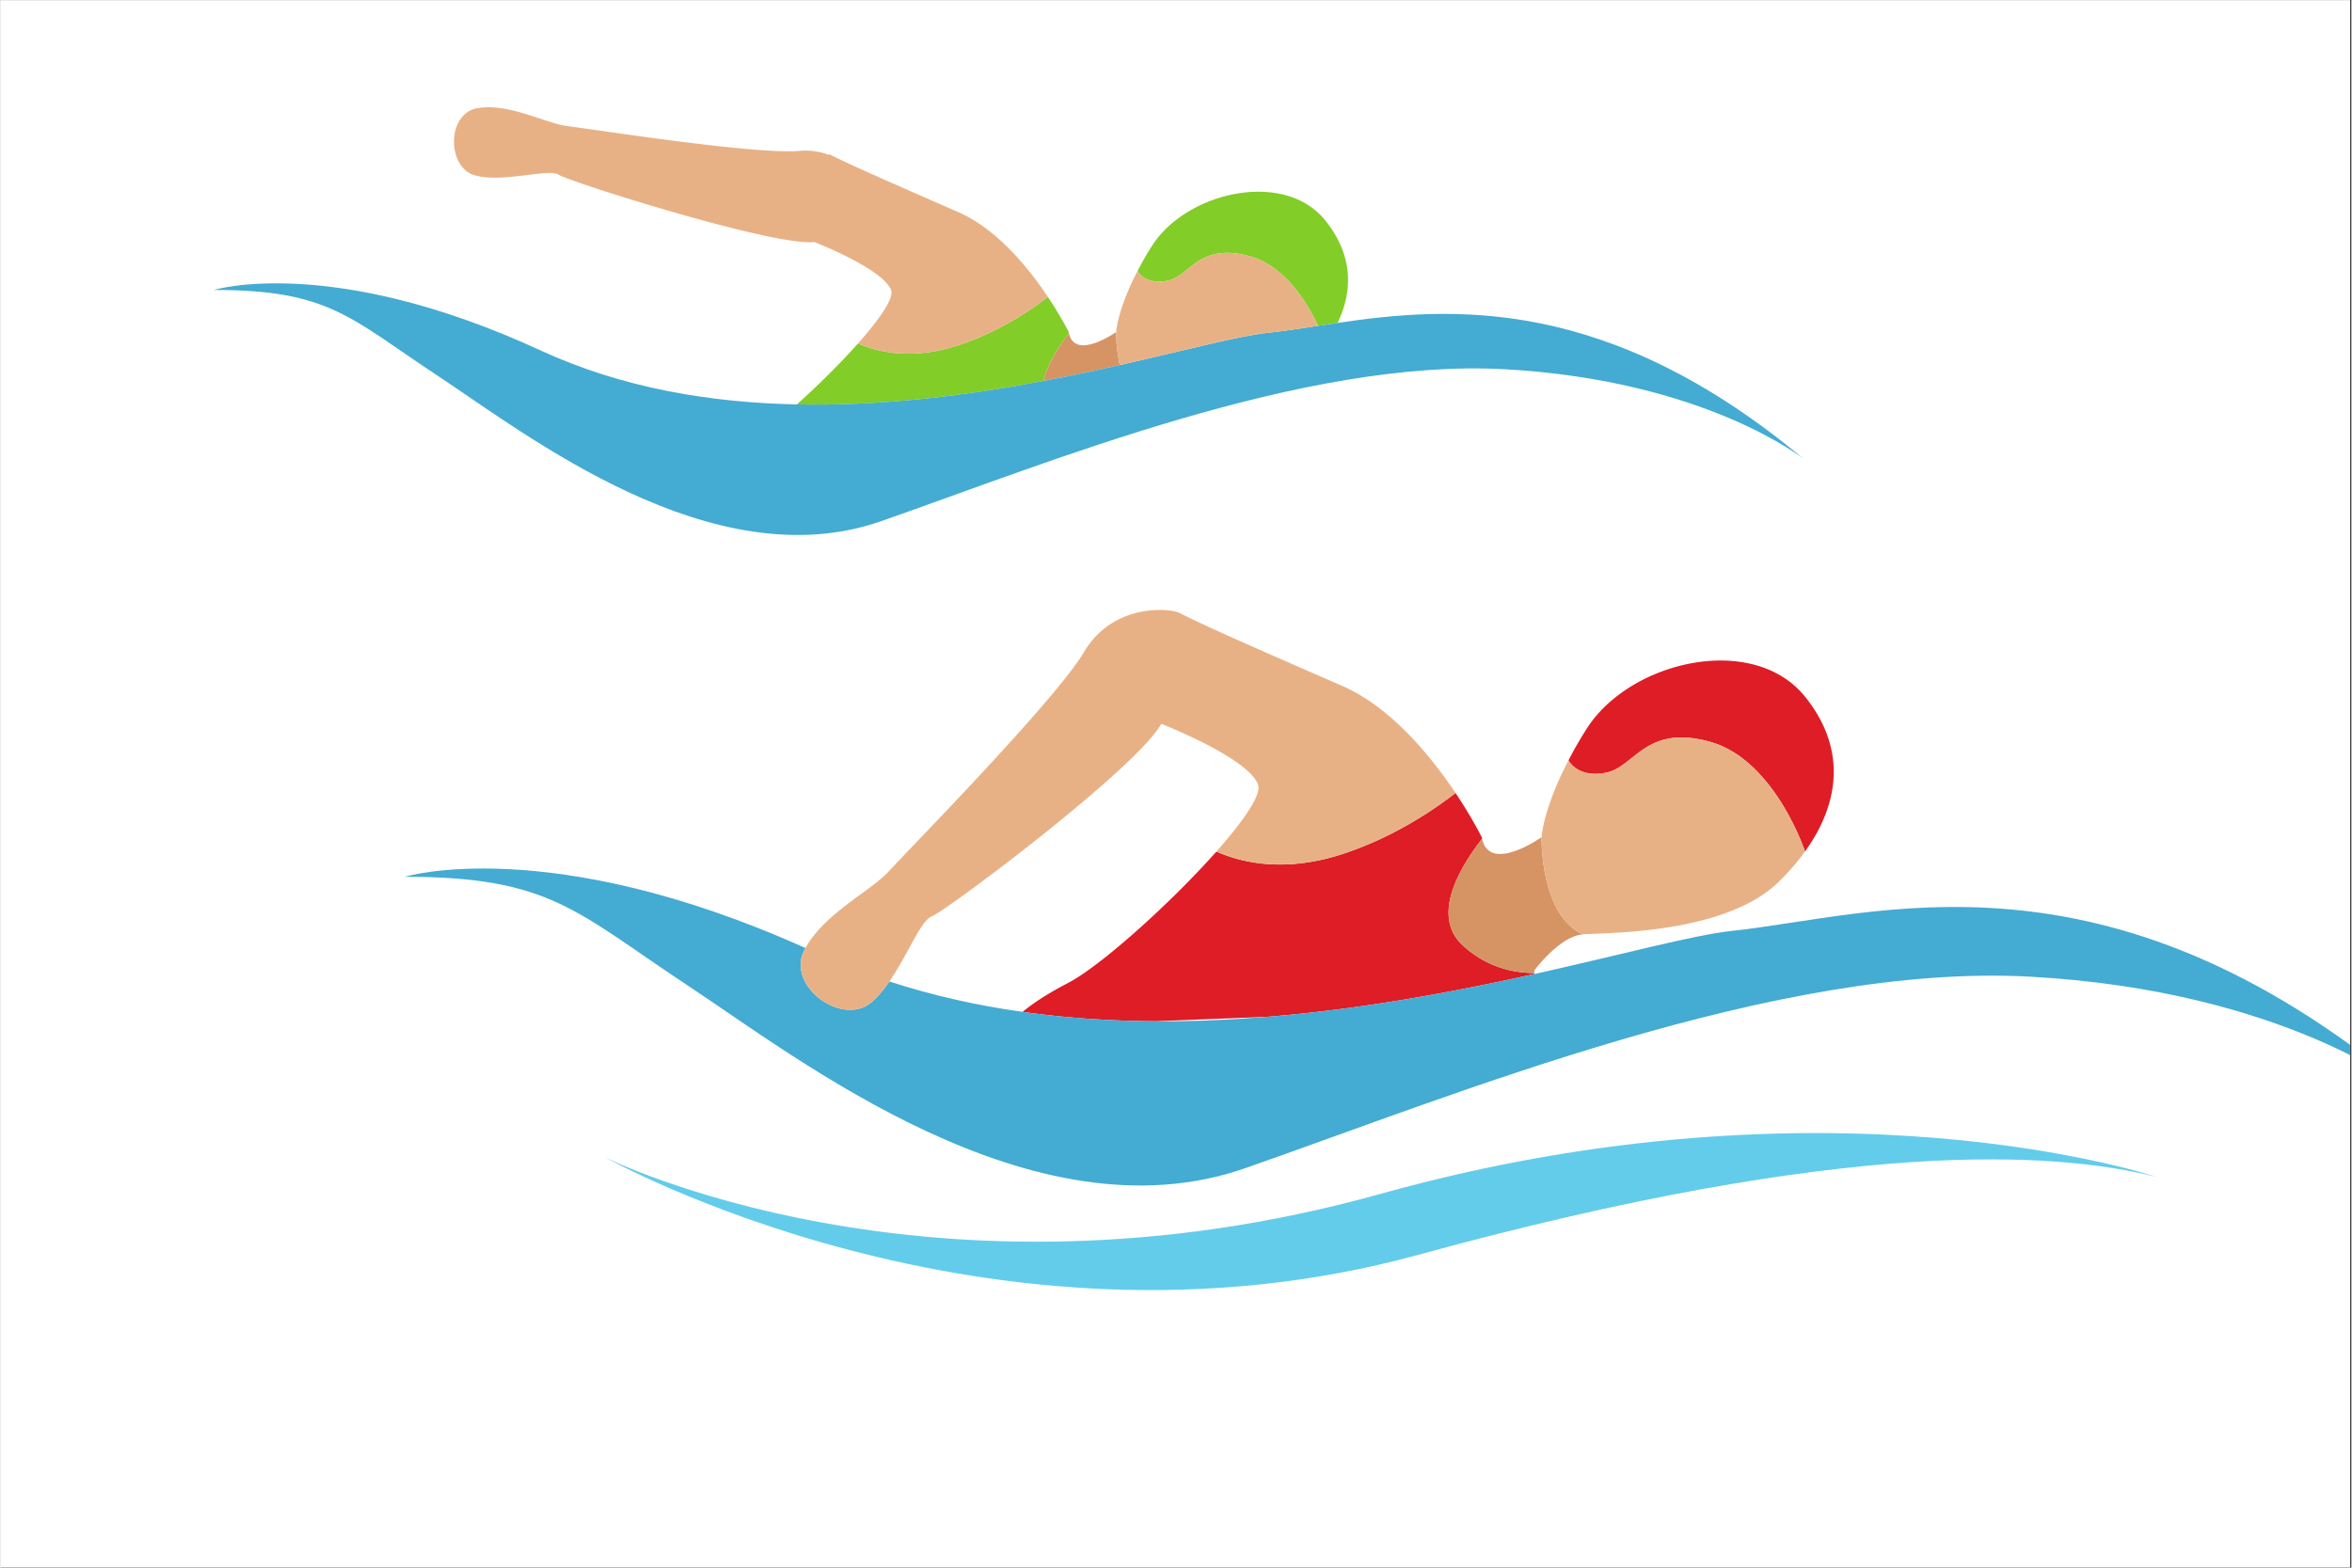
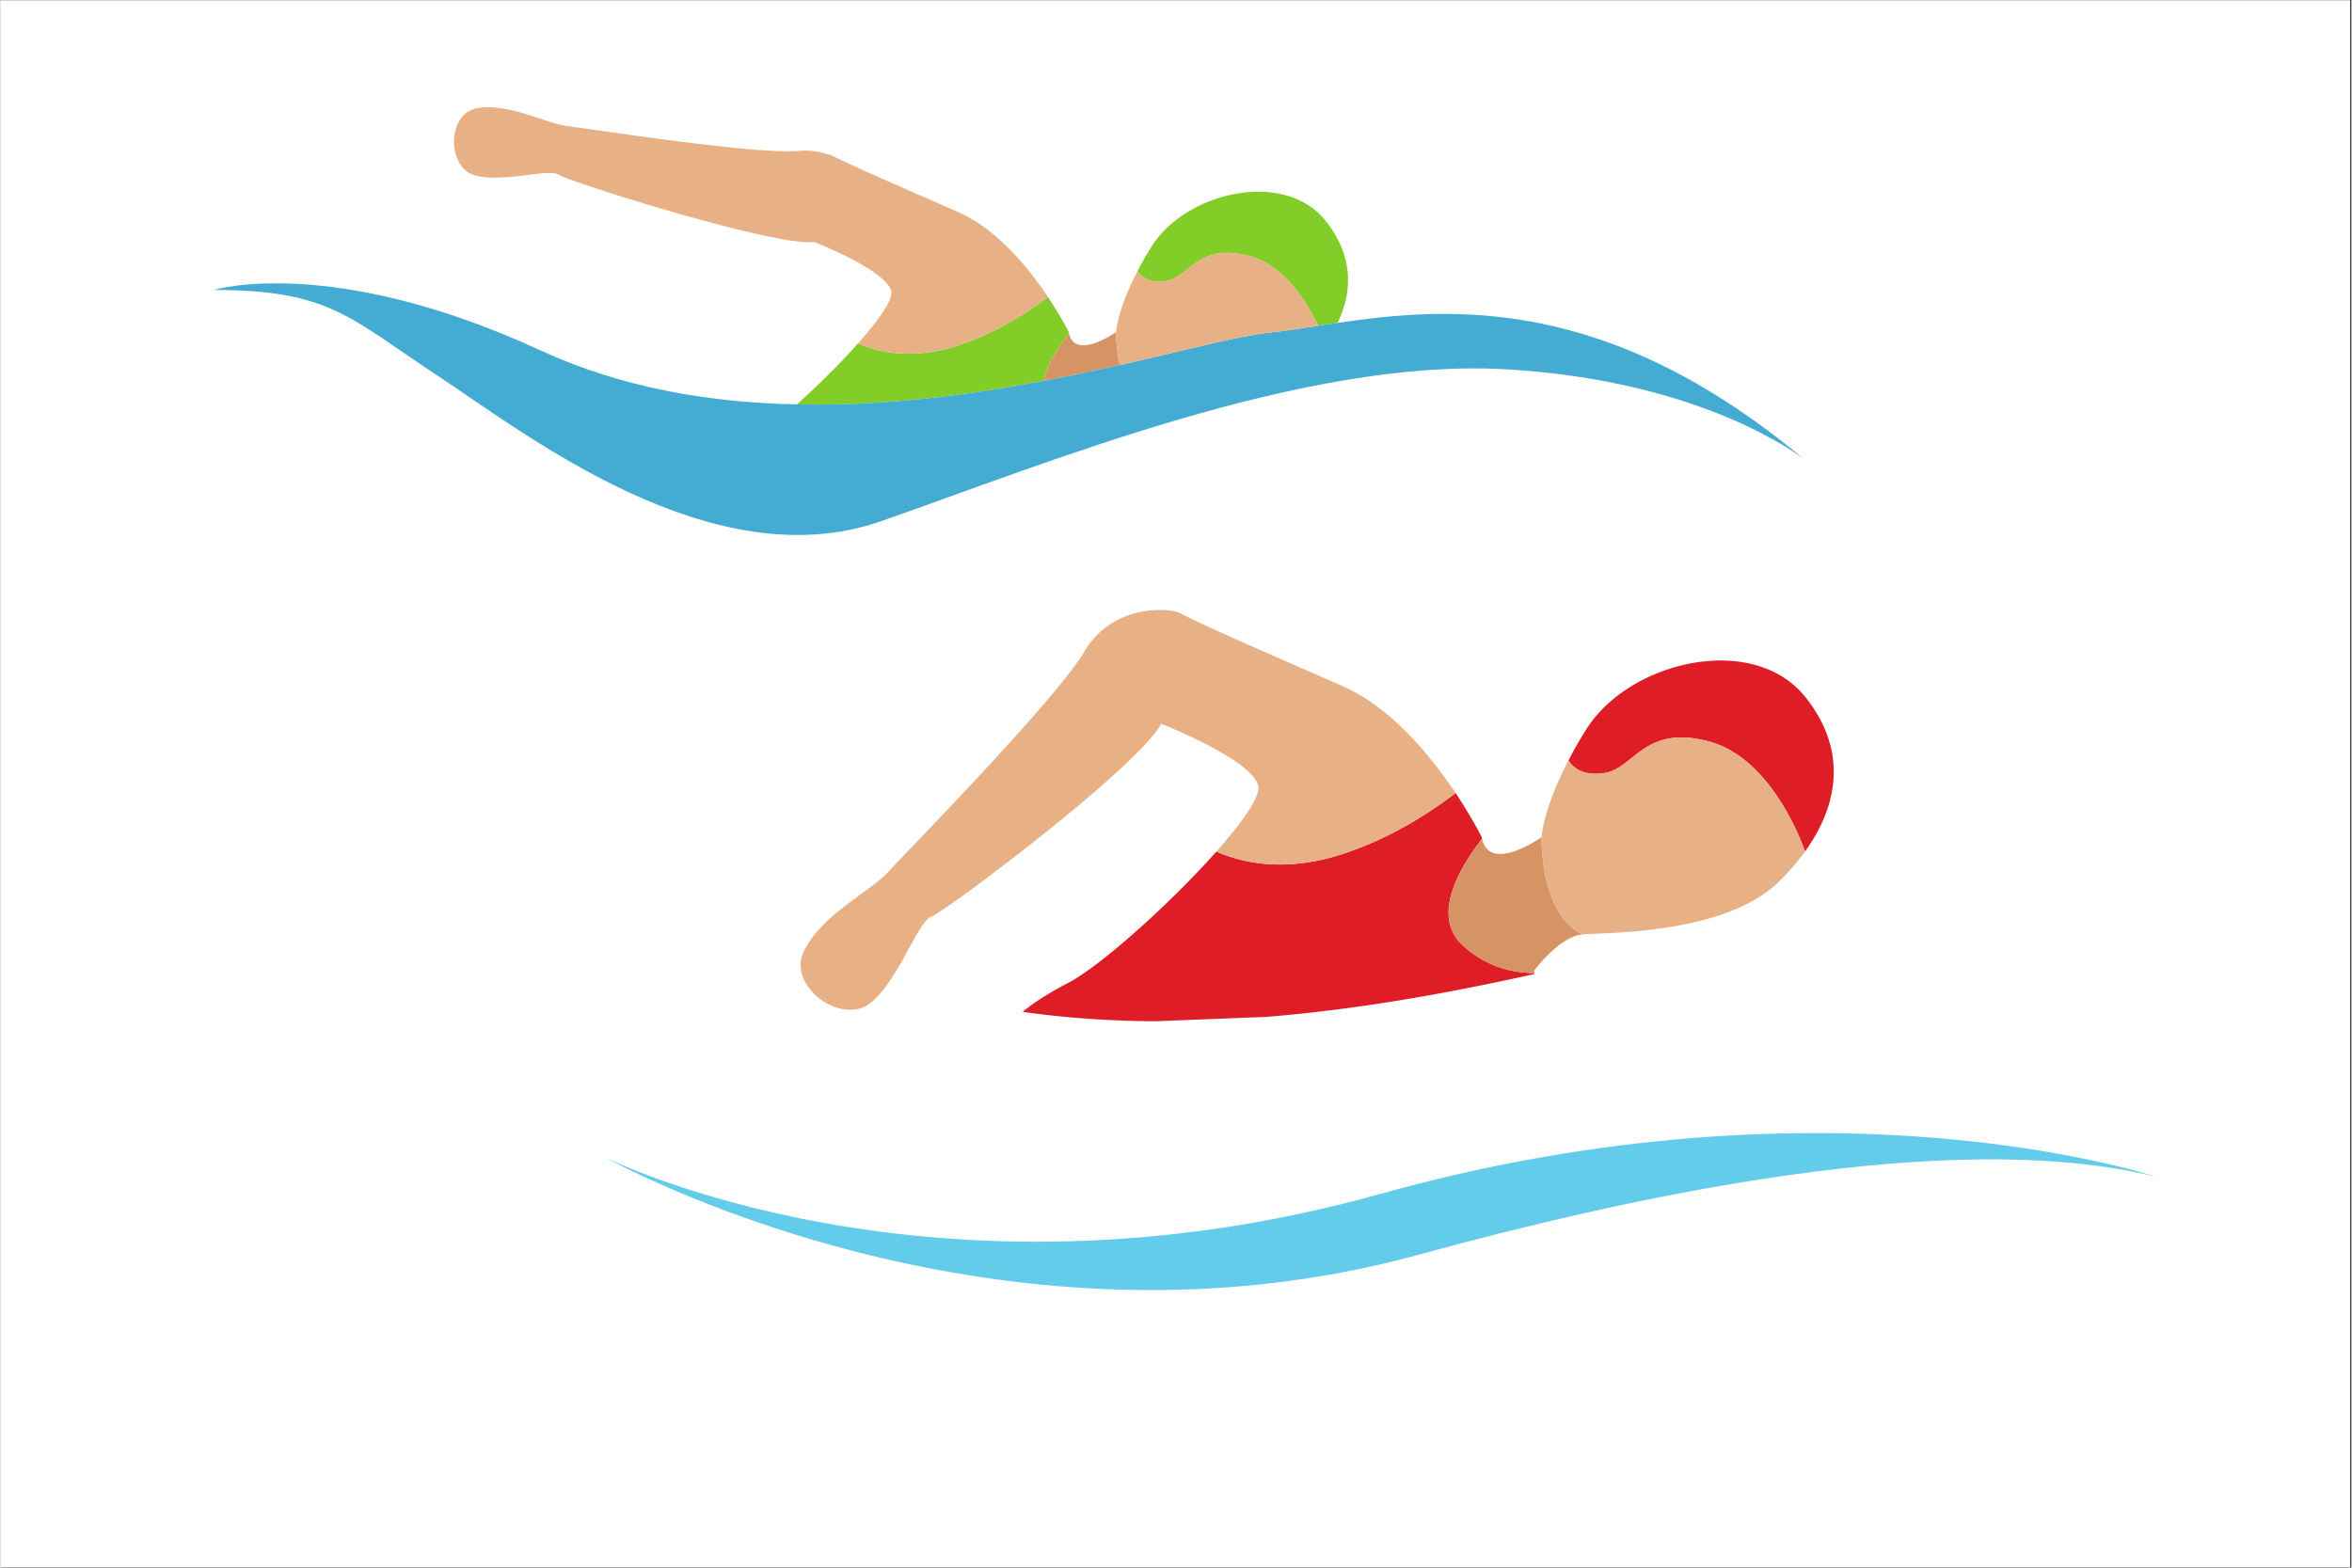
<svg xmlns="http://www.w3.org/2000/svg" width="300" height="200" version="1.0" viewBox="0 0 224.88 150">
  <rect x="0" y="0" width="224.88" height="150" fill="#333333" stroke="none" />
  <defs>
    <clipPath id="a">
      <path d="M0 .04h224.762v149.92H0Zm0 0" />
    </clipPath>
    <clipPath id="b">
      <path d="M38 83h186.762v31H38Zm0 0" />
    </clipPath>
    <clipPath id="c">
      <path d="M20.395 27H173v25H20.395Zm0 0" />
    </clipPath>
  </defs>
  <g fill="#fff" clip-path="url(#a)">
    <path d="M0 .04h224.879v157.417H0Zm0 0" />
    <path d="M0 .04h224.879v149.92H0Zm0 0" />
-     <path d="M0 .04h224.879v149.92H0Zm0 0" />
  </g>
  <path fill="#82cd27" d="M100.184 28.41c-2.141 1.645-5.008 3.438-8.454 4.59-4.37 1.465-7.664.758-9.707-.14-1.687 1.902-3.82 4.019-5.855 5.835 8.316.172 16.473-.898 23.605-2.246.372-1.664 1.493-3.367 2.426-4.558l-.023-.125s-.723-1.45-1.992-3.356M126.73 21.102c-3.94-4.922-13.347-2.73-16.609 2.46a29.064 29.064 0 0 0-1.36 2.372c.016.03.704 1.355 2.86.93 2.172-.43 2.992-3.704 7.895-2.34 3.363.93 5.504 4.503 6.52 6.652.597-.094 1.222-.192 1.859-.281 1.5-3.086 1.476-6.5-1.165-9.793" />
  <path fill="#de1d26" d="m141.719 80.262-.031-.157s-.903-1.828-2.504-4.23c-2.696 2.074-6.32 4.336-10.649 5.785-5.508 1.844-9.668.945-12.23-.18-4.356 4.91-11.07 10.954-14.196 12.575-2.156 1.117-3.5 2.062-4.343 2.761 4.23.602 8.484.875 12.699.899l10.625-.418c9.355-.758 18.176-2.445 25.629-4.098v-.094c-1.992-.015-4.582-.55-6.86-2.664-3.066-2.84-.214-7.523 1.86-10.18M151.695 69.777a37.187 37.187 0 0 0-1.71 2.98c.023.04.882 1.712 3.597 1.177 2.746-.543 3.781-4.676 9.953-2.954 6.176 1.72 9.078 10.493 9.078 10.493 3.23-4.48 4.067-9.754.016-14.797-4.977-6.2-16.816-3.45-20.934 3.101" />
  <path fill="#63cceb" d="M206.203 112.602s-30.992-10.426-74.191 1.628c-43.2 12.055-74.192-3.496-74.192-3.496s36.633 20.606 77.79 9.332c41.152-11.28 60.91-9.867 70.593-7.464" />
  <path fill="#d69364" d="M141.719 80.262c-2.074 2.656-4.926 7.34-1.86 10.18 2.278 2.113 4.868 2.648 6.86 2.663v-.253s2.402-3.274 4.633-3.45c-4.114-1.89-3.942-9.297-3.942-9.297s-4.937 3.504-5.691.157M102.2 31.89c-.934 1.192-2.055 2.895-2.427 4.56 2.575-.485 5.02-1.005 7.29-1.524-.387-1.668-.344-3.16-.344-3.16s-3.918 2.78-4.52.125" />
  <g clip-path="url(#b)">
-     <path fill="#44abd3" d="M194.2 93.453c24.26 1.34 36.081 10.828 36.081 10.828-29.105-24.34-51.004-16.656-64.629-15.215-3.699.395-10.43 2.239-18.933 4.133-7.453 1.653-16.274 3.34-25.63 4.098-3.484.285-7.042.441-10.624.418-4.215-.024-8.469-.297-12.7-.899-4.296-.597-8.566-1.546-12.742-2.91-.539.79-1.128 1.512-1.785 2.047-2.746 2.238-8.086-1.57-6.37-5.02l.128-.222c-24.578-11.035-38.328-6.82-38.328-6.82 13.945 0 16.375 3.347 26.984 10.351 10.61 6.996 33.047 24.649 53.422 17.528 20.367-7.118 50.871-19.66 75.125-18.317" />
-   </g>
+     </g>
  <g clip-path="url(#c)">
    <path fill="#44abd3" d="M84.223 49.871c16.168-5.652 40.386-15.601 59.644-14.543 19.25 1.063 28.637 8.602 28.637 8.602-18.816-15.735-33.836-14.617-44.61-13.035-.636.09-1.261.187-1.859.28-1.738.262-3.355.516-4.836.673-2.804.297-7.808 1.656-14.136 3.078-2.27.52-4.715 1.039-7.29 1.523-7.132 1.348-15.289 2.418-23.605 2.246-8.27-.164-16.715-1.57-24.488-5.152-20.055-9.258-31.285-5.8-31.285-5.8 11.066 0 12.996 2.66 21.421 8.214 8.422 5.555 26.239 19.566 42.407 13.914" />
  </g>
  <path fill="#e8b185" d="m76.996 90.71-.129.224c-1.715 3.449 3.625 7.257 6.371 5.02.657-.536 1.246-1.259 1.785-2.048 1.754-2.535 3-5.828 4.043-6.222 1.38-.52 19.563-14.121 21.965-18.426 0 0 8.41 3.277 9.266 5.851.32.965-1.43 3.473-3.992 6.371 2.562 1.125 6.722 2.024 12.23.18 4.328-1.45 7.953-3.71 10.649-5.785-2.336-3.488-6.149-8.188-10.82-10.238-7.895-3.438-13.227-5.778-15.563-6.977-.985-.504-6.403-.937-9.149 3.711-2.746 4.649-16.996 19.133-18.71 21.024-1.68 1.851-6.141 4-7.946 7.316M172.613 81.473s-2.902-8.774-9.078-10.493c-6.172-1.722-7.207 2.41-9.953 2.954-2.715.535-3.574-1.137-3.598-1.176-2.445 4.687-2.574 7.347-2.574 7.347s-.172 7.407 3.942 9.297c2.23-.172 13.554 0 18.703-4.984.957-.93 1.82-1.918 2.558-2.945M106.719 31.766s-.043 1.492.344 3.16c6.328-1.422 11.332-2.781 14.136-3.078 1.48-.157 3.098-.41 4.836-.672-1.015-2.149-3.156-5.723-6.52-6.653-4.902-1.363-5.722 1.91-7.894 2.34-2.156.426-2.844-.898-2.86-.93-1.945 3.727-2.042 5.833-2.042 5.833M45.383 16.781c2.707.742 7.043-.707 8.012-.058.964.652 20.57 6.87 24.449 6.437 0 0 6.672 2.59 7.351 4.64.246.766-1.129 2.759-3.172 5.06 2.043.898 5.336 1.605 9.707.14 3.446-1.152 6.313-2.945 8.454-4.59-1.844-2.773-4.871-6.504-8.594-8.125-6.262-2.738-10.492-4.59-12.344-5.543l-.02.074a6.335 6.335 0 0 0-2.82-.379c-4.254.38-20.16-2.14-22.176-2.37-2.007-.231-5.566-2.215-8.578-1.727-3.007.484-2.984 5.7-.27 6.441" />
</svg>